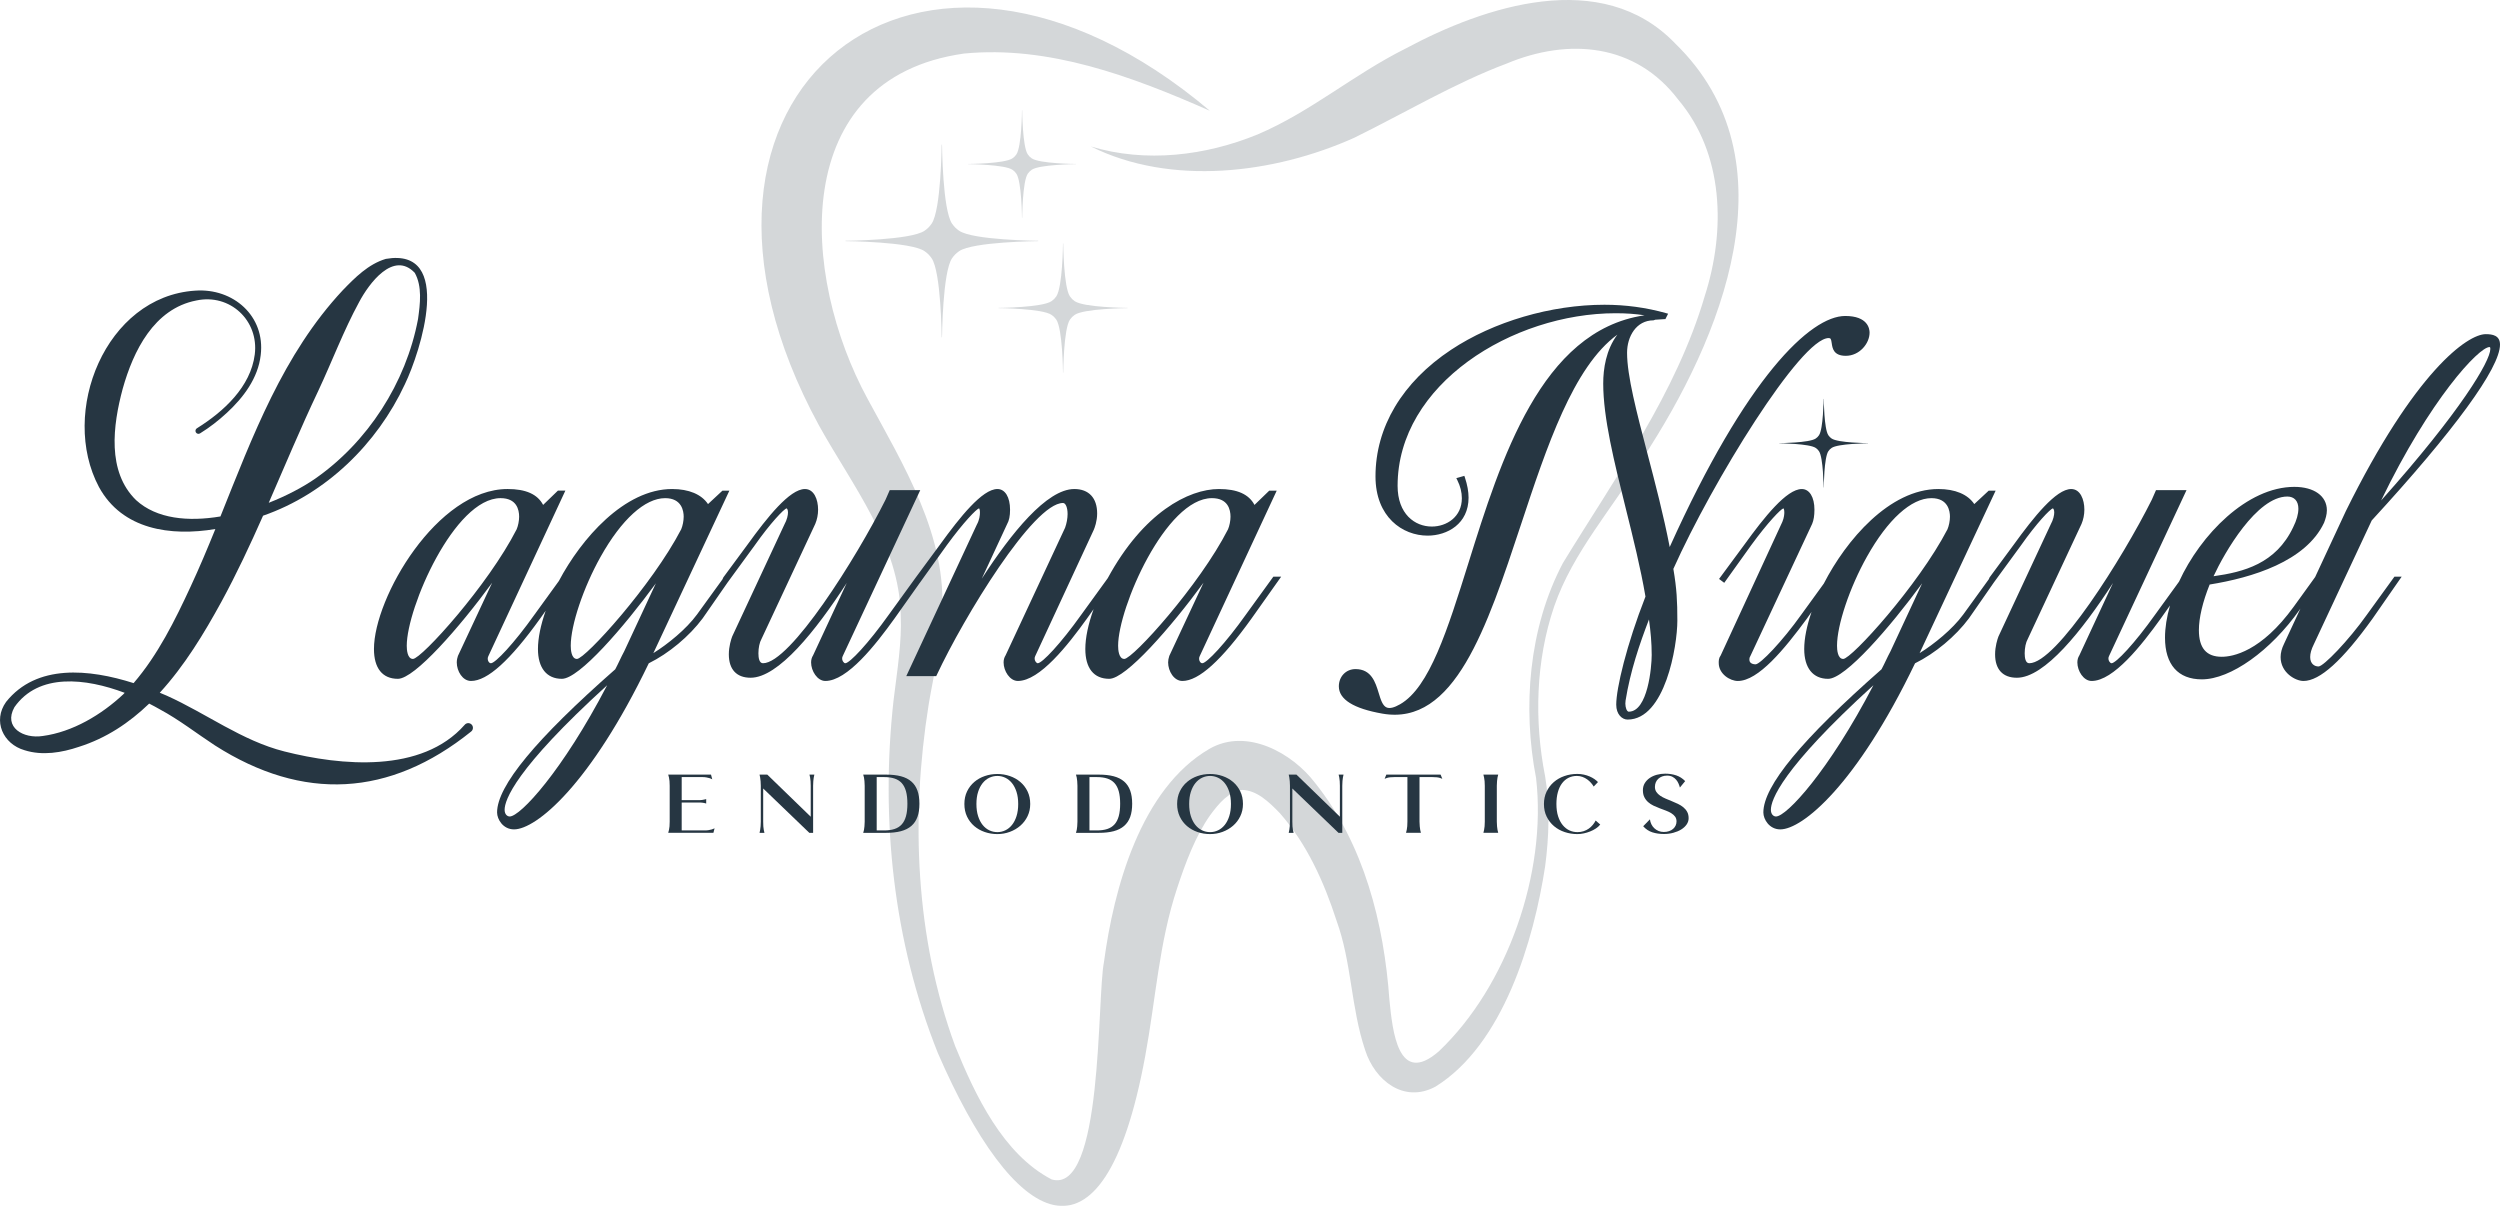
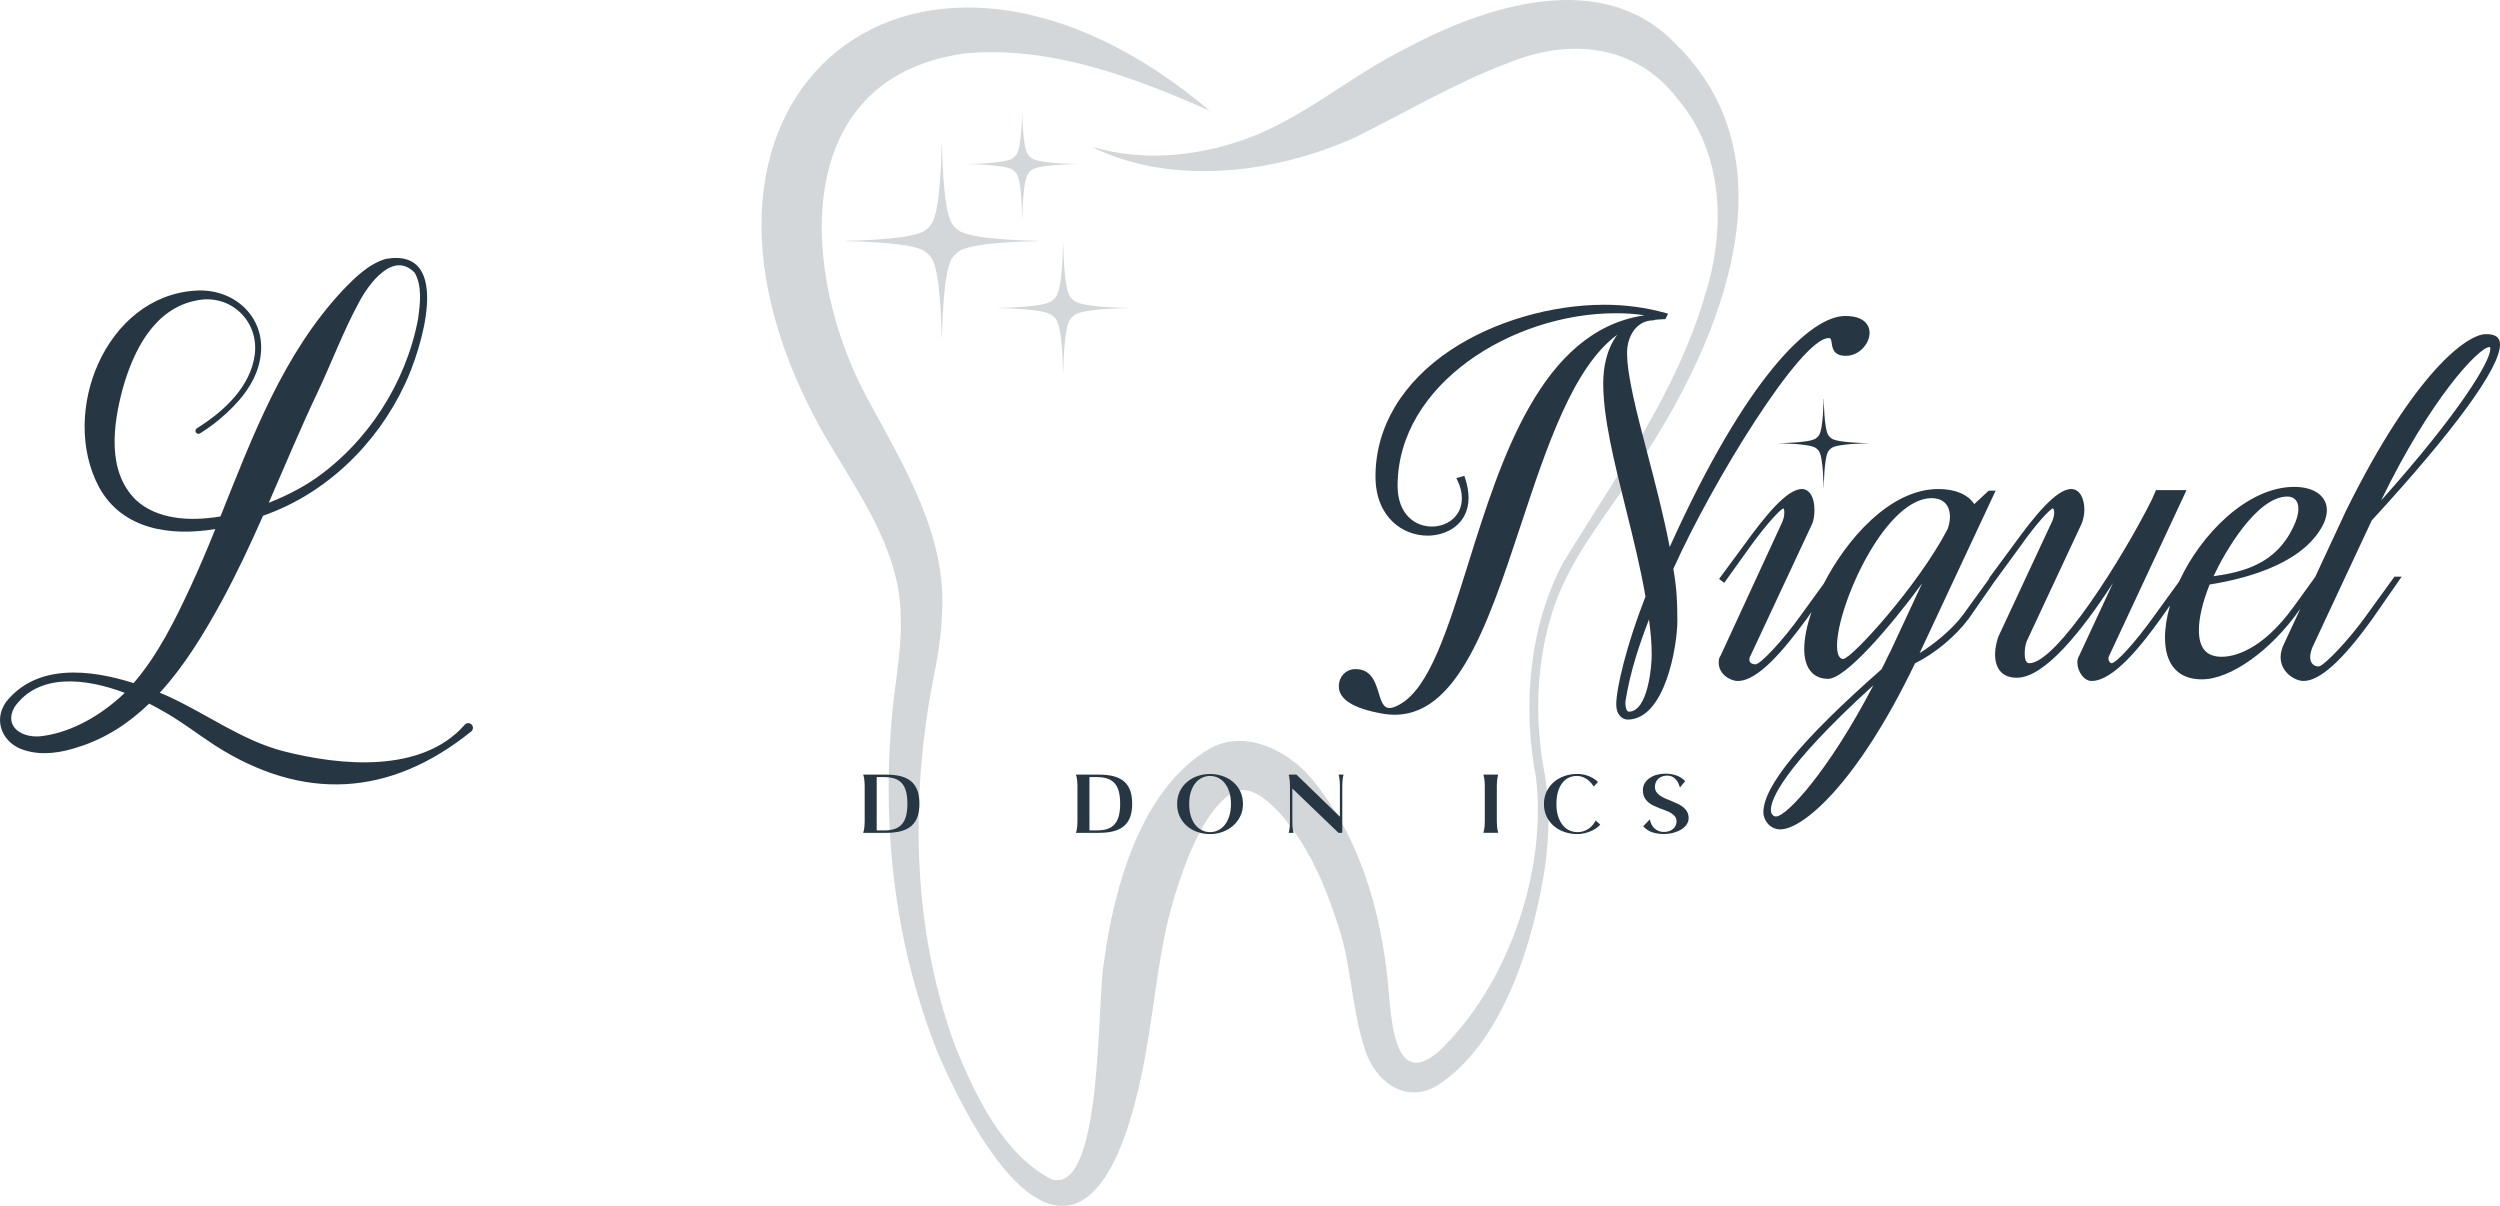
<svg xmlns="http://www.w3.org/2000/svg" id="Layer_2" viewBox="0 0 303.224 146.266">
  <g id="Components">
    <g id="_4e9468cb-0a03-4a39-857c-4c0b65eedb09_10">
      <g style="opacity:.2;">
        <path d="M125.916,29.203c-.079-.001-7.924-.069-9.585-1.218-.168-.116-.323-.246-.469-.385-.139-.146-.269-.302-.385-.469-1.15-1.661-1.218-9.506-1.218-9.585h-.045c0,.079-.069,7.924-1.218,9.585-.115.168-.245.324-.385.469-.145.139-.302.269-.469.385-1.66,1.149-9.506,1.218-9.584,1.218v.045c.079.001,7.924.069,9.584,1.218.168.116.324.246.469.385.139.146.269.302.385.469,1.15,1.661,1.218,9.506,1.218,9.585h.045c.001-.079.069-7.924,1.218-9.585.116-.168.245-.324.385-.469.146-.139.302-.269.469-.385,1.661-1.149,9.506-1.218,9.585-1.218v-.045Z" style="fill:#263642;" />
-         <path d="M124.875,18.992c-.078-.081-.15-.169-.215-.262-.642-.927-.68-5.306-.68-5.35h-.025c0,.044-.038,4.423-.68,5.35-.065.093-.137.181-.215.262-.082.078-.169.15-.262.215-.927.642-5.306.68-5.35.68v.025c.044 0,4.423.038,5.35.68.094.065.181.137.262.215.078.081.15.169.215.262.641.927.68,5.306.68,5.35h.025c0-.044.038-4.423.68-5.35.065-.093.137-.181.215-.262.081-.078.169-.15.262-.215.927-.642,5.306-.68,5.35-.68v-.025c-.044-0-4.423-.038-5.35-.68-.093-.065-.181-.137-.262-.215Z" style="fill:#263642;" />
+         <path d="M124.875,18.992c-.078-.081-.15-.169-.215-.262-.642-.927-.68-5.306-.68-5.35c0,.044-.038,4.423-.68,5.35-.065.093-.137.181-.215.262-.082.078-.169.15-.262.215-.927.642-5.306.68-5.35.68v.025c.044 0,4.423.038,5.35.68.094.065.181.137.262.215.078.081.15.169.215.262.641.927.68,5.306.68,5.35h.025c0-.044.038-4.423.68-5.35.065-.093.137-.181.215-.262.081-.078.169-.15.262-.215.927-.642,5.306-.68,5.35-.68v-.025c-.044-0-4.423-.038-5.35-.68-.093-.065-.181-.137-.262-.215Z" style="fill:#263642;" />
        <path d="M127.855,38.448c.093.098.18.202.258.314.77,1.112.816,6.367.816,6.42h.031c0-.053.046-5.308.816-6.42.078-.112.165-.217.258-.314.098-.093.202-.18.314-.258,1.112-.77,6.367-.816,6.42-.816v-.03c-.052-0-5.308-.046-6.42-.816-.112-.078-.216-.165-.314-.258-.093-.098-.18-.202-.258-.314-.77-1.112-.816-6.367-.816-6.42h-.031c0,.053-.046,5.308-.816,6.42-.078.112-.165.217-.258.314-.098.093-.202.18-.314.258-1.112.77-6.367.816-6.42.816v.03c.052 0,5.308.046,6.42.816.112.078.216.165.314.258Z" style="fill:#263642;" />
        <path d="M203.148,5.236c-8.886-9.206-23.052-4.503-32.684.664-6.349,3.175-11.455,7.649-17.931,10.408-6.309,2.582-13.562,3.476-20.224,1.458,9.692,4.821,22.149,3.337,31.956-1.058,6.006-2.954,12.262-6.673,18.465-8.993,7.556-3.157,15.655-2.435,20.817,4.364,5.544,6.554,5.778,15.857,3.229,23.806-3.454,11.793-10.85,21.982-17.207,32.4-4.172,7.904-4.909,17.572-3.258,26.09,1.322,11.433-3.46,25.237-11.804,33.15-4.95,4.292-5.609-2.517-5.983-6.238-.66-9.269-3.072-18.92-9.043-26.358-2.712-3.563-8.24-6.701-12.767-4.115-8.388,4.86-11.627,17.001-12.811,25.858-.87,4.345-.078,28.229-6.351,26.381-5.895-3.074-9.253-10.168-11.698-16.167-4.837-13.131-5.409-27.662-3.223-41.379.535-3.341,1.512-7.04,1.613-10.875.714-9.547-4.688-18.257-9.005-26.239-8.173-14.996-9.653-38.873,11.673-41.895,10.271-1.001,20.298,2.731,29.833,6.938-35.157-29.708-69.516-2.383-47.391,38.203,4.055,7.299,9.731,14.376,9.893,22.953.148,3.314-.413,6.625-.864,10.329-1.609,14.474-.022,29.305,5.366,42.79,9.084,20.928,20.053,28.137,25.156.374,1.29-6.961,1.659-13.672,3.866-20.35,1.034-3.152,2.233-6.31,3.954-8.783,1.143-1.573,2.317-2.917,3.933-3.142,1.752.045,3.184,1.377,4.577,2.82,3.246,3.687,5.354,8.317,6.881,13.056,1.843,5.075,1.723,10.513,3.47,15.702,1.171,3.65,4.68,6.465,8.509,4.419,8.221-5.091,11.94-17.701,13.319-26.761.468-3.599.596-7.275-.006-10.885-1.335-6.745-1.137-14.032,1.089-20.581,2.288-6.673,7.178-11.98,10.756-17.991,9.471-14.444,18.574-36.113,3.896-50.352Z" style="fill:#263642;" />
      </g>
-       <path d="M85.496,100.723c.169,0,.324-.013.465-.038.141-.025.265-.053.371-.085.107-.031.22-.075.339-.132l-.141.545h-5.482c.006,0,.038-.119.094-.357.057-.238.085-.571.085-.997v-4.354c0-.426-.028-.759-.085-.997-.056-.238-.088-.357-.094-.357h5.191l.15.574c-.113-.062-.221-.11-.325-.141s-.227-.061-.372-.089c-.144-.028-.304-.042-.479-.042h-2.53v2.793h2.248c.069,0,.145-.006.23-.019.085-.013.165-.028.24-.047.081-.013.166-.031.254-.056v.536c-.081-.025-.163-.047-.244-.066-.075-.013-.156-.025-.24-.038-.085-.013-.171-.019-.259-.019h-2.229v3.385h2.812Z" style="fill:#263642;" />
-       <path d="M98.774,93.952c-.025.1-.05.219-.075.357-.018.113-.036.252-.052.419-.015.166-.024.359-.024.578v5.708h-.461l-5.595-5.379v4.025c0,.433.024.766.071,1.002.047.235.074.353.08.353h-.592c.025-.107.05-.229.075-.367.018-.119.036-.262.052-.428.015-.166.024-.353.024-.559v-4.354c0-.207-.008-.394-.024-.559-.015-.166-.033-.309-.052-.428-.025-.138-.05-.26-.075-.367h.94l5.266,5.106v-3.752c0-.414-.024-.743-.071-.988s-.074-.367-.08-.367h.592Z" style="fill:#263642;" />
      <path d="M107.463,93.952c.702,0,1.308.068,1.815.202.508.135.928.347,1.26.635.332.288.578.655.738,1.101.16.445.24.978.24,1.599s-.08,1.152-.24,1.594c-.159.442-.406.807-.738,1.096-.333.288-.752.5-1.26.635-.507.135-1.113.202-1.815.202h-2.764c.031-.1.063-.219.094-.357.019-.119.038-.262.057-.428.018-.166.028-.356.028-.569v-4.354c0-.213-.01-.403-.028-.569-.019-.166-.038-.309-.057-.428-.031-.138-.063-.257-.094-.357h2.764ZM107.228,100.723c.489,0,.91-.058,1.264-.174.355-.116.648-.302.88-.559.232-.257.404-.591.517-1.002.113-.41.169-.91.169-1.5,0-.596-.056-1.099-.169-1.51-.113-.41-.285-.743-.517-.997-.232-.254-.525-.439-.88-.555-.354-.116-.775-.174-1.264-.174h-.894v6.47h.894Z" style="fill:#263642;" />
-       <path d="M120.968,93.877c.527,0,1.031.083,1.514.249.483.166.908.406,1.274.719.367.314.658.694.875,1.143.216.448.324.958.324,1.528,0,.539-.108,1.033-.324,1.481-.217.448-.508.832-.875,1.152s-.791.569-1.274.748c-.482.179-.987.268-1.514.268-.533,0-1.041-.083-1.524-.249-.482-.166-.907-.406-1.274-.719-.367-.314-.659-.696-.875-1.147s-.325-.963-.325-1.533c0-.57.108-1.08.325-1.528.216-.448.507-.829.875-1.143.367-.313.791-.553,1.274-.719.483-.166.991-.249,1.524-.249ZM123.497,97.516c0-.551-.067-1.039-.202-1.462-.135-.423-.318-.779-.55-1.067-.232-.288-.502-.506-.808-.653-.308-.147-.63-.221-.968-.221-.345,0-.671.074-.978.221-.308.147-.577.365-.809.653-.232.288-.415.644-.55,1.067-.135.423-.202.911-.202,1.462,0,.552.067,1.041.202,1.467s.319.784.55,1.072c.232.288.502.506.809.653.307.147.633.221.978.221.339,0,.661-.074.968-.221.307-.147.577-.365.808-.653.232-.288.415-.646.55-1.072s.202-.915.202-1.467Z" style="fill:#263642;" />
      <path d="M133.268,93.952c.702,0,1.308.068,1.815.202.508.135.928.347,1.26.635.332.288.578.655.738,1.101.16.445.24.978.24,1.599s-.08,1.152-.24,1.594c-.159.442-.406.807-.738,1.096-.333.288-.752.5-1.26.635-.507.135-1.113.202-1.815.202h-2.764c.031-.1.063-.219.094-.357.019-.119.038-.262.057-.428.018-.166.028-.356.028-.569v-4.354c0-.213-.01-.403-.028-.569-.019-.166-.038-.309-.057-.428-.031-.138-.063-.257-.094-.357h2.764ZM133.033,100.723c.489,0,.91-.058,1.264-.174.355-.116.648-.302.88-.559.232-.257.404-.591.517-1.002s.169-.91.169-1.5c0-.596-.056-1.099-.169-1.51-.113-.41-.285-.743-.517-.997-.232-.254-.525-.439-.88-.555-.354-.116-.775-.174-1.264-.174h-.894v6.47h.894Z" style="fill:#263642;" />
      <path d="M146.772,93.877c.527,0,1.031.083,1.514.249.483.166.908.406,1.274.719.367.314.658.694.875,1.143.216.448.324.958.324,1.528,0,.539-.108,1.033-.324,1.481-.217.448-.508.832-.875,1.152s-.791.569-1.274.748c-.482.179-.987.268-1.514.268-.533,0-1.041-.083-1.524-.249-.482-.166-.907-.406-1.274-.719-.367-.314-.659-.696-.875-1.147s-.325-.963-.325-1.533c0-.57.108-1.08.325-1.528.216-.448.507-.829.875-1.143.367-.313.791-.553,1.274-.719.483-.166.991-.249,1.524-.249ZM149.301,97.516c0-.551-.067-1.039-.202-1.462-.135-.423-.318-.779-.55-1.067-.232-.288-.502-.506-.808-.653-.308-.147-.63-.221-.968-.221-.345,0-.671.074-.978.221-.308.147-.577.365-.809.653-.232.288-.415.644-.55,1.067-.135.423-.202.911-.202,1.462,0,.552.067,1.041.202,1.467s.319.784.55,1.072c.232.288.502.506.809.653.307.147.633.221.978.221.339,0,.661-.074.968-.221.307-.147.577-.365.808-.653.232-.288.415-.646.55-1.072s.202-.915.202-1.467Z" style="fill:#263642;" />
      <path d="M162.956,93.952c-.025.1-.05.219-.075.357-.018.113-.036.252-.052.419-.015.166-.024.359-.024.578v5.708h-.461l-5.595-5.379v4.025c0,.433.024.766.071,1.002.047.235.074.353.08.353h-.592c.025-.107.05-.229.075-.367.018-.119.036-.262.052-.428.015-.166.024-.353.024-.559v-4.354c0-.207-.008-.394-.024-.559-.015-.166-.033-.309-.052-.428-.025-.138-.05-.26-.075-.367h.94l5.266,5.106v-3.752c0-.414-.024-.743-.071-.988s-.074-.367-.08-.367h.592Z" style="fill:#263642;" />
-       <path d="M174.937,94.46c0-.006-.099-.042-.296-.108-.198-.066-.5-.099-.907-.099h-1.562v5.407c0,.213.01.403.029.569.018.166.038.309.056.428.025.138.053.257.085.357h-1.806c.006,0,.036-.122.089-.367s.08-.574.08-.988v-5.407h-1.561c-.408,0-.71.033-.907.099-.198.066-.296.102-.296.108l.206-.508h6.583l.207.508Z" style="fill:#263642;" />
      <path d="M179.921,101.014c.031-.107.06-.229.085-.367.025-.119.045-.262.061-.428.015-.166.023-.353.023-.559v-4.354c0-.207-.007-.394-.023-.559-.016-.166-.036-.309-.061-.428-.025-.138-.054-.26-.085-.367h1.796c-.031.1-.06.219-.085.357-.018.113-.038.252-.056.419-.019.166-.028.359-.028.578v4.354c0,.213.009.403.028.569.018.166.038.309.056.428.025.138.054.257.085.357h-1.796Z" style="fill:#263642;" />
      <path d="M191.319,100.93c.269,0,.521-.038.752-.113.232-.075.44-.179.625-.31s.348-.282.489-.451.259-.348.353-.536l.555.489c-.138.175-.314.334-.527.475-.213.141-.445.262-.696.362s-.51.178-.776.235-.525.085-.776.085c-.532,0-1.044-.082-1.533-.244s-.92-.401-1.293-.715c-.373-.314-.671-.696-.893-1.147-.223-.451-.334-.966-.334-1.542,0-.551.106-1.051.319-1.5.213-.448.504-.832.87-1.152s.796-.566,1.289-.738c.492-.173,1.016-.259,1.575-.259.276,0,.539.028.79.085s.483.13.696.221c.212.091.406.196.578.315.172.119.318.242.437.367l-.518.545c-.081-.144-.19-.293-.325-.447-.134-.154-.288-.293-.46-.419-.173-.125-.366-.227-.578-.306-.213-.078-.439-.118-.677-.118-.383,0-.726.079-1.03.235-.305.157-.564.381-.781.672-.216.292-.382.649-.498,1.072-.117.423-.174.898-.174,1.425,0,.571.069,1.069.206,1.495.138.426.325.782.56,1.067s.504.498.808.639c.304.141.625.212.964.212Z" style="fill:#263642;" />
      <path d="M200.723,95.419c0,.244.058.455.174.63.116.175.271.329.465.461.195.132.414.249.659.353.244.103.493.207.747.31.254.104.503.213.748.329.244.116.464.254.658.414.195.16.35.346.465.559.117.213.174.47.174.771,0,.27-.081.522-.244.757-.163.235-.383.437-.659.607s-.594.302-.954.399c-.361.097-.738.146-1.133.146-.514,0-.983-.067-1.406-.202-.423-.135-.795-.381-1.115-.738l.818-.837c.025.207.083.405.174.593s.21.351.358.489c.147.138.318.247.512.329.195.082.408.122.639.122.232,0,.444-.033.635-.099.191-.066.354-.157.489-.273.135-.116.238-.252.31-.409.071-.157.108-.323.108-.498,0-.232-.058-.426-.174-.583-.116-.157-.269-.295-.46-.414-.192-.119-.409-.224-.653-.315-.245-.091-.496-.185-.752-.282-.257-.097-.508-.204-.752-.32-.245-.116-.463-.259-.653-.428-.192-.169-.345-.37-.461-.602-.117-.232-.174-.514-.174-.846,0-.32.075-.603.226-.851.15-.248.351-.458.602-.63.251-.172.539-.302.865-.39.326-.088.665-.132,1.016-.132.476,0,.92.069,1.331.207.411.138.772.37,1.087.696l-.639.78c-.038-.15-.093-.31-.165-.479-.071-.169-.169-.326-.291-.47s-.273-.263-.451-.357-.393-.141-.644-.141c-.226,0-.429.035-.612.104-.181.069-.337.165-.465.287-.128.122-.227.265-.296.428-.069.163-.103.339-.103.527Z" style="fill:#263642;" />
-       <path d="M151.119,74.538l-.002.001c-2.512,3.532-4.764,5.904-5.293,5.904-.107,0-.212-.071-.288-.194-.119-.193-.131-.448-.028-.655l9.346-20.085h-.906l-1.792,1.733c-.68-1.297-2.094-1.929-4.311-1.929-3.682,0-9.164,2.849-13.491,10.82l-3.194,4.406c-2.511,3.532-4.763,5.904-5.292,5.904-.085,0-.193-.084-.271-.209-.097-.158-.161-.407-.044-.641l7.111-15.332c.096-.223.41-1.026.41-1.982,0-1.885-1.01-2.967-2.771-2.967-3.343,0-7.663,5.359-11.227,10.88l3.077-6.626c.244-.425.357-.979.357-1.744,0-1.525-.601-2.51-1.532-2.51-1.838,0-4.553,3.41-6.966,6.745l-2.935,3.981-3.262,4.501c-2.512,3.532-4.764,5.904-5.293,5.904-.085,0-.193-.084-.271-.209-.097-.158-.161-.407-.044-.64l9.413-20.151h-3.702l-.512,1.169c-3.559,7.117-11.57,19.831-14.862,19.831-.459,0-.555-.656-.555-1.207,0-.667.139-1.323.37-1.73l6.524-13.963c.219-.51.344-1.137.344-1.72,0-1.25-.494-2.51-1.597-2.51-1.839,0-4.553,3.41-6.965,6.745l-2.935,3.978-.092.214.002.001-3.105,4.286c-1.318,1.796-3.55,3.598-5.293,4.683.025-.049.049-.099.074-.148l9.152-19.563h-.84l-1.752,1.631c-.79-1.181-2.322-1.827-4.353-1.827-5.786,0-11.025,6.025-13.737,11.157l-2.949,4.069c-2.512,3.532-4.764,5.904-5.292,5.904-.107,0-.213-.071-.289-.195-.119-.192-.131-.447-.027-.655l9.346-20.085h-.906l-1.793,1.733c-.68-1.297-2.094-1.929-4.311-1.929-8.539,0-16.206,13.179-16.206,19.402,0,2.334,1.03,3.619,2.901,3.619,2.021,0,7.474-6.231,11.435-11.653l-4.151,8.874c-.064.192-.141.485-.141.79,0,1.064.709,2.249,1.727,2.249,1.99,0,4.739-2.485,8.404-7.596l.655-.925c-.61,1.734-.939,3.34-.939,4.642,0,2.3,1.058,3.619,2.901,3.619,2.093,0,7.481-6.234,11.402-11.582l-3.841,8.245c-.198.362-.379.742-.56,1.121-.172.359-.343.718-.529,1.062-9.643,8.475-14.33,14.154-14.33,17.362,0,.839.731,2.054,2.053,2.054,2.677,0,9.234-5.366,16.346-20.145,2.422-1.193,4.919-3.275,6.538-5.454l3.028-4.359,3.297-4.51c1.853-2.636,3.528-4.408,3.857-4.468.035.005.165.14.165.489,0,.331-.113.887-.436,1.469l-6.333,13.581c-.122.326-.406,1.188-.406,2.167,0,1.829.938,2.836,2.641,2.836,3.36,0,7.905-5.696,11.661-11.496l-4.089,8.794c-.151.226-.235.526-.235.844,0,1.04.755,2.249,1.729,2.249,2.65,0,6.064-4.335,8.403-7.596l3.062-4.323.004.003,3.258-4.547c2.036-2.79,3.618-4.415,3.915-4.474.023.014.108.139.108.492,0,.366-.063.915-.37,1.469l-8.564,18.389h3.634l.061-.131c3.313-7.083,11.723-20.869,15.315-20.869.322,0,.555.562.555,1.337,0,.531-.117,1.159-.304,1.665l-7.223,15.492c-.151.226-.235.526-.235.844,0,1.04.755,2.249,1.729,2.249,2.65,0,6.064-4.335,8.403-7.596l.786-1.111c-.654,1.808-1.005,3.479-1.005,4.828,0,2.334,1.03,3.619,2.901,3.619,2.021,0,7.473-6.231,11.434-11.653l-4.151,8.875c-.093.282-.141.548-.141.79,0,1.064.71,2.249,1.728,2.249,1.99,0,4.739-2.485,8.403-7.596l3.581-5.055h-.948l-3.328,4.594ZM50.086,79.922c-.678,0-.751-1.118-.751-1.598,0-4.609,5.787-17.904,11.381-17.904,1.957,0,2.25,1.41,2.25,2.251,0,.493-.124,1.112-.301,1.527-3.466,6.799-11.553,15.724-12.58,15.724ZM69.977,79.922c-.678,0-.751-1.118-.751-1.598,0-2.511,1.528-7.059,3.632-10.813,2.525-4.506,5.374-7.09,7.815-7.09,2.031,0,2.25,1.574,2.25,2.251,0,.493-.124,1.112-.3,1.525-3.533,6.799-11.64,15.726-12.646,15.726ZM61.825,99.031c-.299,0-.62-.255-.62-.816,0-1.153,1.234-4.905,12.436-15.104-5.446,10.458-10.545,15.92-11.816,15.92ZM136.367,79.922c-.678,0-.751-1.118-.751-1.598,0-4.609,5.787-17.904,11.381-17.904,1.958,0,2.251,1.41,2.251,2.251,0,.493-.124,1.112-.301,1.527-3.466,6.799-11.554,15.724-12.58,15.724Z" style="fill:#263642;" />
      <path d="M221.798,41.005c.24,0,.295.092.37.618.086.611.218,1.534,1.71,1.534,1.649,0,2.883-1.484,2.883-2.811,0-.474-.213-2.021-2.954-2.021-4.203,0-11.983,7.38-21.289,28.024-.738-3.831-1.772-7.786-2.692-11.301-1.33-5.082-2.479-9.471-2.479-12.263,0-1.955,1.104-3.933,3.215-3.933l.198-.072c.171-.003.355-.02.54-.036.19-.017.38-.035.552-.035h.141l.331-.659-.266-.075c-2.389-.672-4.896-1.012-7.45-1.012-6.49,0-13.447,2.042-18.608,5.463-5.912,3.918-9.168,9.371-9.168,15.354,0,4.938,3.28,7.187,6.326,7.187,2.391,0,4.963-1.441,4.963-4.604,0-.74-.149-1.56-.442-2.44l-.069-.207-.975.279.123.245c.364.728.549,1.466.549,2.194,0,2.253-1.834,3.431-3.645,3.431-2.065,0-4.149-1.527-4.149-4.937,0-12.338,13.944-20.936,26.46-20.936,1.256,0,2.425.084,3.493.25-.028.005-.056.009-.084.014-12.471,1.884-17.35,17.479-21.27,30.009-2.537,8.107-4.728,15.109-8.294,17.152-.722.414-1.25.543-1.618.397-.504-.199-.734-.956-.979-1.758-.395-1.293-.886-2.903-2.814-2.903-1.152,0-2.021.9-2.021,2.093,0,1.58,1.777,2.694,5.282,3.309,8.719,1.538,12.649-10.364,16.818-22.955,3.116-9.409,6.329-19.112,11.681-23.011-1.384,1.851-1.714,4.156-1.714,5.925,0,4.168,1.327,9.498,2.732,15.141.886,3.558,1.802,7.236,2.392,10.702-2.303,5.881-3.546,11.141-3.546,13.113,0,1.173.708,1.806,1.375,1.806,4.552,0,6.038-8.919,6.038-11.993,0-2.373-.07-3.853-.484-6.284,4.733-10.577,15.467-27.996,18.838-27.996ZM197.55,86.32c-.038,0-.099-.01-.172-.096-.195-.229-.288-.777-.213-1.248.569-3.553,1.679-6.822,2.839-9.842.202,1.482.33,2.834.33,4.311,0,1.452-.472,6.874-2.785,6.874Z" style="fill:#263642;" />
      <path d="M287.095,74.538l-.002.001c-2.263,3.183-5.28,6.296-5.879,6.296-.467,0-1.012-.299-1.012-1.142,0-.445.141-.945.435-1.534l7.029-15.034c10.033-10.92,15.558-18.492,15.558-21.324,0-1.127-.923-1.271-1.728-1.271-2.204,0-8.587,4.484-16.968,21.458l-3.725,8.002-2.579,3.57c-3.976,5.507-7.443,6.101-8.749,6.101-1.866,0-2.772-1.056-2.772-3.229,0-1.492.451-3.403,1.305-5.534,5.135-.827,11.659-2.795,13.877-7.494.177-.472.341-.983.341-1.515,0-1.723-1.549-2.836-3.946-2.836-5.721,0-11.378,5.801-13.985,11.493l-2.896,3.995c-2.511,3.532-4.763,5.904-5.292,5.904-.085,0-.193-.084-.271-.209-.097-.158-.161-.407-.044-.64l9.412-20.151h-3.701l-.512,1.169c-3.559,7.117-11.57,19.831-14.863,19.831-.458,0-.554-.656-.554-1.207,0-.667.139-1.323.37-1.73l6.524-13.963c.219-.51.344-1.137.344-1.72,0-1.25-.494-2.51-1.597-2.51-1.838,0-4.553,3.41-6.966,6.745l-2.934,3.978-.092.214.002.001-3.105,4.286c-1.318,1.796-3.551,3.598-5.293,4.683.023-.049.048-.098.073-.148l9.152-19.563h-.84l-1.752,1.631c-.79-1.181-2.322-1.827-4.353-1.827-5.914,0-11.193,6.195-13.897,11.47l-2.724,3.757c-2.311,3.25-4.984,6.035-5.553,6.035-.125,0-.75-.027-.75-.555,0-.115,0-.257.108-.425l7.503-16.051c.186-.433.28-1.012.28-1.72,0-1.525-.601-2.51-1.533-2.51-1.839,0-4.553,3.411-6.965,6.745l-3.07,4.16.628.471,3.265-4.558c2.036-2.79,3.618-4.415,3.915-4.474.023.014.108.139.108.492,0,.176-.024.639-.239,1.143l-7.476,16.199c-.241.321-.241.639-.241.919,0,1.333,1.371,2.184,2.315,2.184,2.481,0,5.639-3.838,8.405-7.598l.537-.773c-.578,1.677-.888,3.23-.888,4.492,0,2.3,1.058,3.619,2.901,3.619,2.093,0,7.481-6.234,11.402-11.583l-3.84,8.246c-.198.362-.379.742-.56,1.121-.172.359-.343.718-.529,1.062-9.643,8.475-14.33,14.154-14.33,17.362,0,.839.731,2.054,2.053,2.054,2.677,0,9.234-5.366,16.345-20.145,2.423-1.194,4.921-3.275,6.538-5.454l3.028-4.359,3.297-4.51c1.853-2.637,3.528-4.408,3.857-4.468.035.005.164.141.164.489,0,.331-.112.887-.435,1.469l-6.333,13.581c-.122.326-.406,1.188-.406,2.167,0,1.829.938,2.836,2.641,2.836,3.36,0,7.905-5.696,11.661-11.496l-4.089,8.794c-.151.226-.235.526-.235.844,0,1.04.755,2.249,1.729,2.249,2.65,0,6.064-4.335,8.403-7.596l1.106-1.561c-.4,1.381-.608,2.711-.608,3.908,0,3.259,1.586,5.054,4.467,5.054,3.484,0,8.361-3.473,11.86-8.443l.1-.14-1.99,4.275c-.271.544-.415,1.097-.415,1.602,0,1.905,1.804,2.902,2.771,2.902,1.989,0,4.738-2.485,8.404-7.598l3.509-5.053h-.878l-3.328,4.594ZM301.954,42.094c.032,0,.098,0,.098.229,0,1.454-3.552,7.521-13.245,18.381,5.93-12.283,11.851-18.61,13.147-18.61ZM277.432,60.225c.838,0,1.338.549,1.338,1.468,0,.657-.212,1.412-.631,2.251-2.093,4.439-6.035,5.442-9.658,5.947,1.327-2.873,5.241-9.666,8.95-9.666ZM223.563,79.922c-.678,0-.751-1.118-.751-1.598,0-2.511,1.528-7.059,3.632-10.813,2.525-4.506,5.374-7.09,7.815-7.09,2.031,0,2.25,1.574,2.25,2.251,0,.493-.124,1.112-.3,1.525-3.534,6.799-11.64,15.726-12.646,15.726ZM215.411,99.031c-.299,0-.62-.255-.62-.816,0-1.153,1.234-4.905,12.435-15.104-5.445,10.458-10.543,15.92-11.815,15.92Z" style="fill:#263642;" />
      <path d="M56.349,87.926c-5.191,5.886-14.96,4.964-21.856,3.217-5.146-1.298-9.475-4.612-14.271-6.766-.274-.119-.556-.237-.843-.356,3.001-3.27,5.386-7.215,7.472-11.027,1.862-3.419,3.494-6.92,5.055-10.445,7.616-2.638,13.825-8.693,17.198-15.938,1.912-3.965,5.991-16.647-2.304-15.211-2.126.631-3.751,2.28-5.222,3.799-7.239,7.745-10.938,17.719-14.841,27.442-3.897.652-7.734.309-10.237-1.984-3.541-3.455-2.811-9.062-1.62-13.495,1.281-4.583,3.792-9.718,8.931-10.715,4.078-.872,7.605,2.429,7.09,6.543-.501,3.942-3.782,6.938-7.004,8.948-.183.099-.247.334-.137.511.105.171.329.224.5.119,1.181-.728,2.247-1.563,3.252-2.492,2.005-1.849,3.79-4.203,4.109-7.009.576-4.739-3.346-8.145-7.938-7.814-10.889.694-16.497,14.765-11.685,23.811,2.827,5.189,8.7,6.011,14.124,5.102-.956,2.357-1.937,4.691-2.995,6.967-1.897,4.1-3.983,8.307-6.923,11.723-5.394-1.718-11.775-2.35-15.465,2.277-1.65,2.304-.374,5.112,2.242,5.863,2.163.689,4.529.287,6.579-.409,3.327-1.048,6.119-2.923,8.532-5.248.456.232.893.468,1.298.701,2.353,1.262,4.452,2.919,6.684,4.375,10.684,6.823,21.19,6.258,31.069-1.687.287-.218.291-.67.007-.892-.245-.197-.602-.158-.799.087ZM38.596,47.42c1.673-3.564,3.082-7.331,4.951-10.762,1.205-2.278,4.166-6.287,6.76-3.567.921,1.649.651,3.761.396,5.606-1.457,7.743-6.113,14.972-12.592,19.44-1.462.998-3.387,2.011-5.517,2.848,1.98-4.533,3.876-9.093,6.002-13.566ZM14.968,84.197c-2.644,2.485-6.161,4.588-9.788,5.072-2.34.365-4.801-1.042-3.43-3.496,2.939-4.187,8.651-3.518,13.372-1.742-.053.054-.101.113-.154.167Z" style="fill:#263642;" />
      <path d="M221.94,53.011c-.064-.067-.124-.139-.177-.216-.528-.763-.56-4.369-.56-4.405h-.021c0,.036-.032,3.642-.56,4.405-.053.077-.113.149-.177.216-.067.064-.139.124-.216.177-.762.528-4.369.56-4.404.56v.021c.036 0,3.642.032,4.404.56.077.053.149.113.216.177.064.067.123.139.177.216.528.763.56,4.369.56,4.405h.021c0-.036.032-3.642.56-4.405.053-.077.113-.149.177-.216.067-.064.139-.124.216-.177.763-.528,4.369-.56,4.405-.56v-.021c-.036-0-3.642-.032-4.405-.56-.077-.053-.149-.113-.216-.177Z" style="fill:#263642;" />
    </g>
  </g>
</svg>